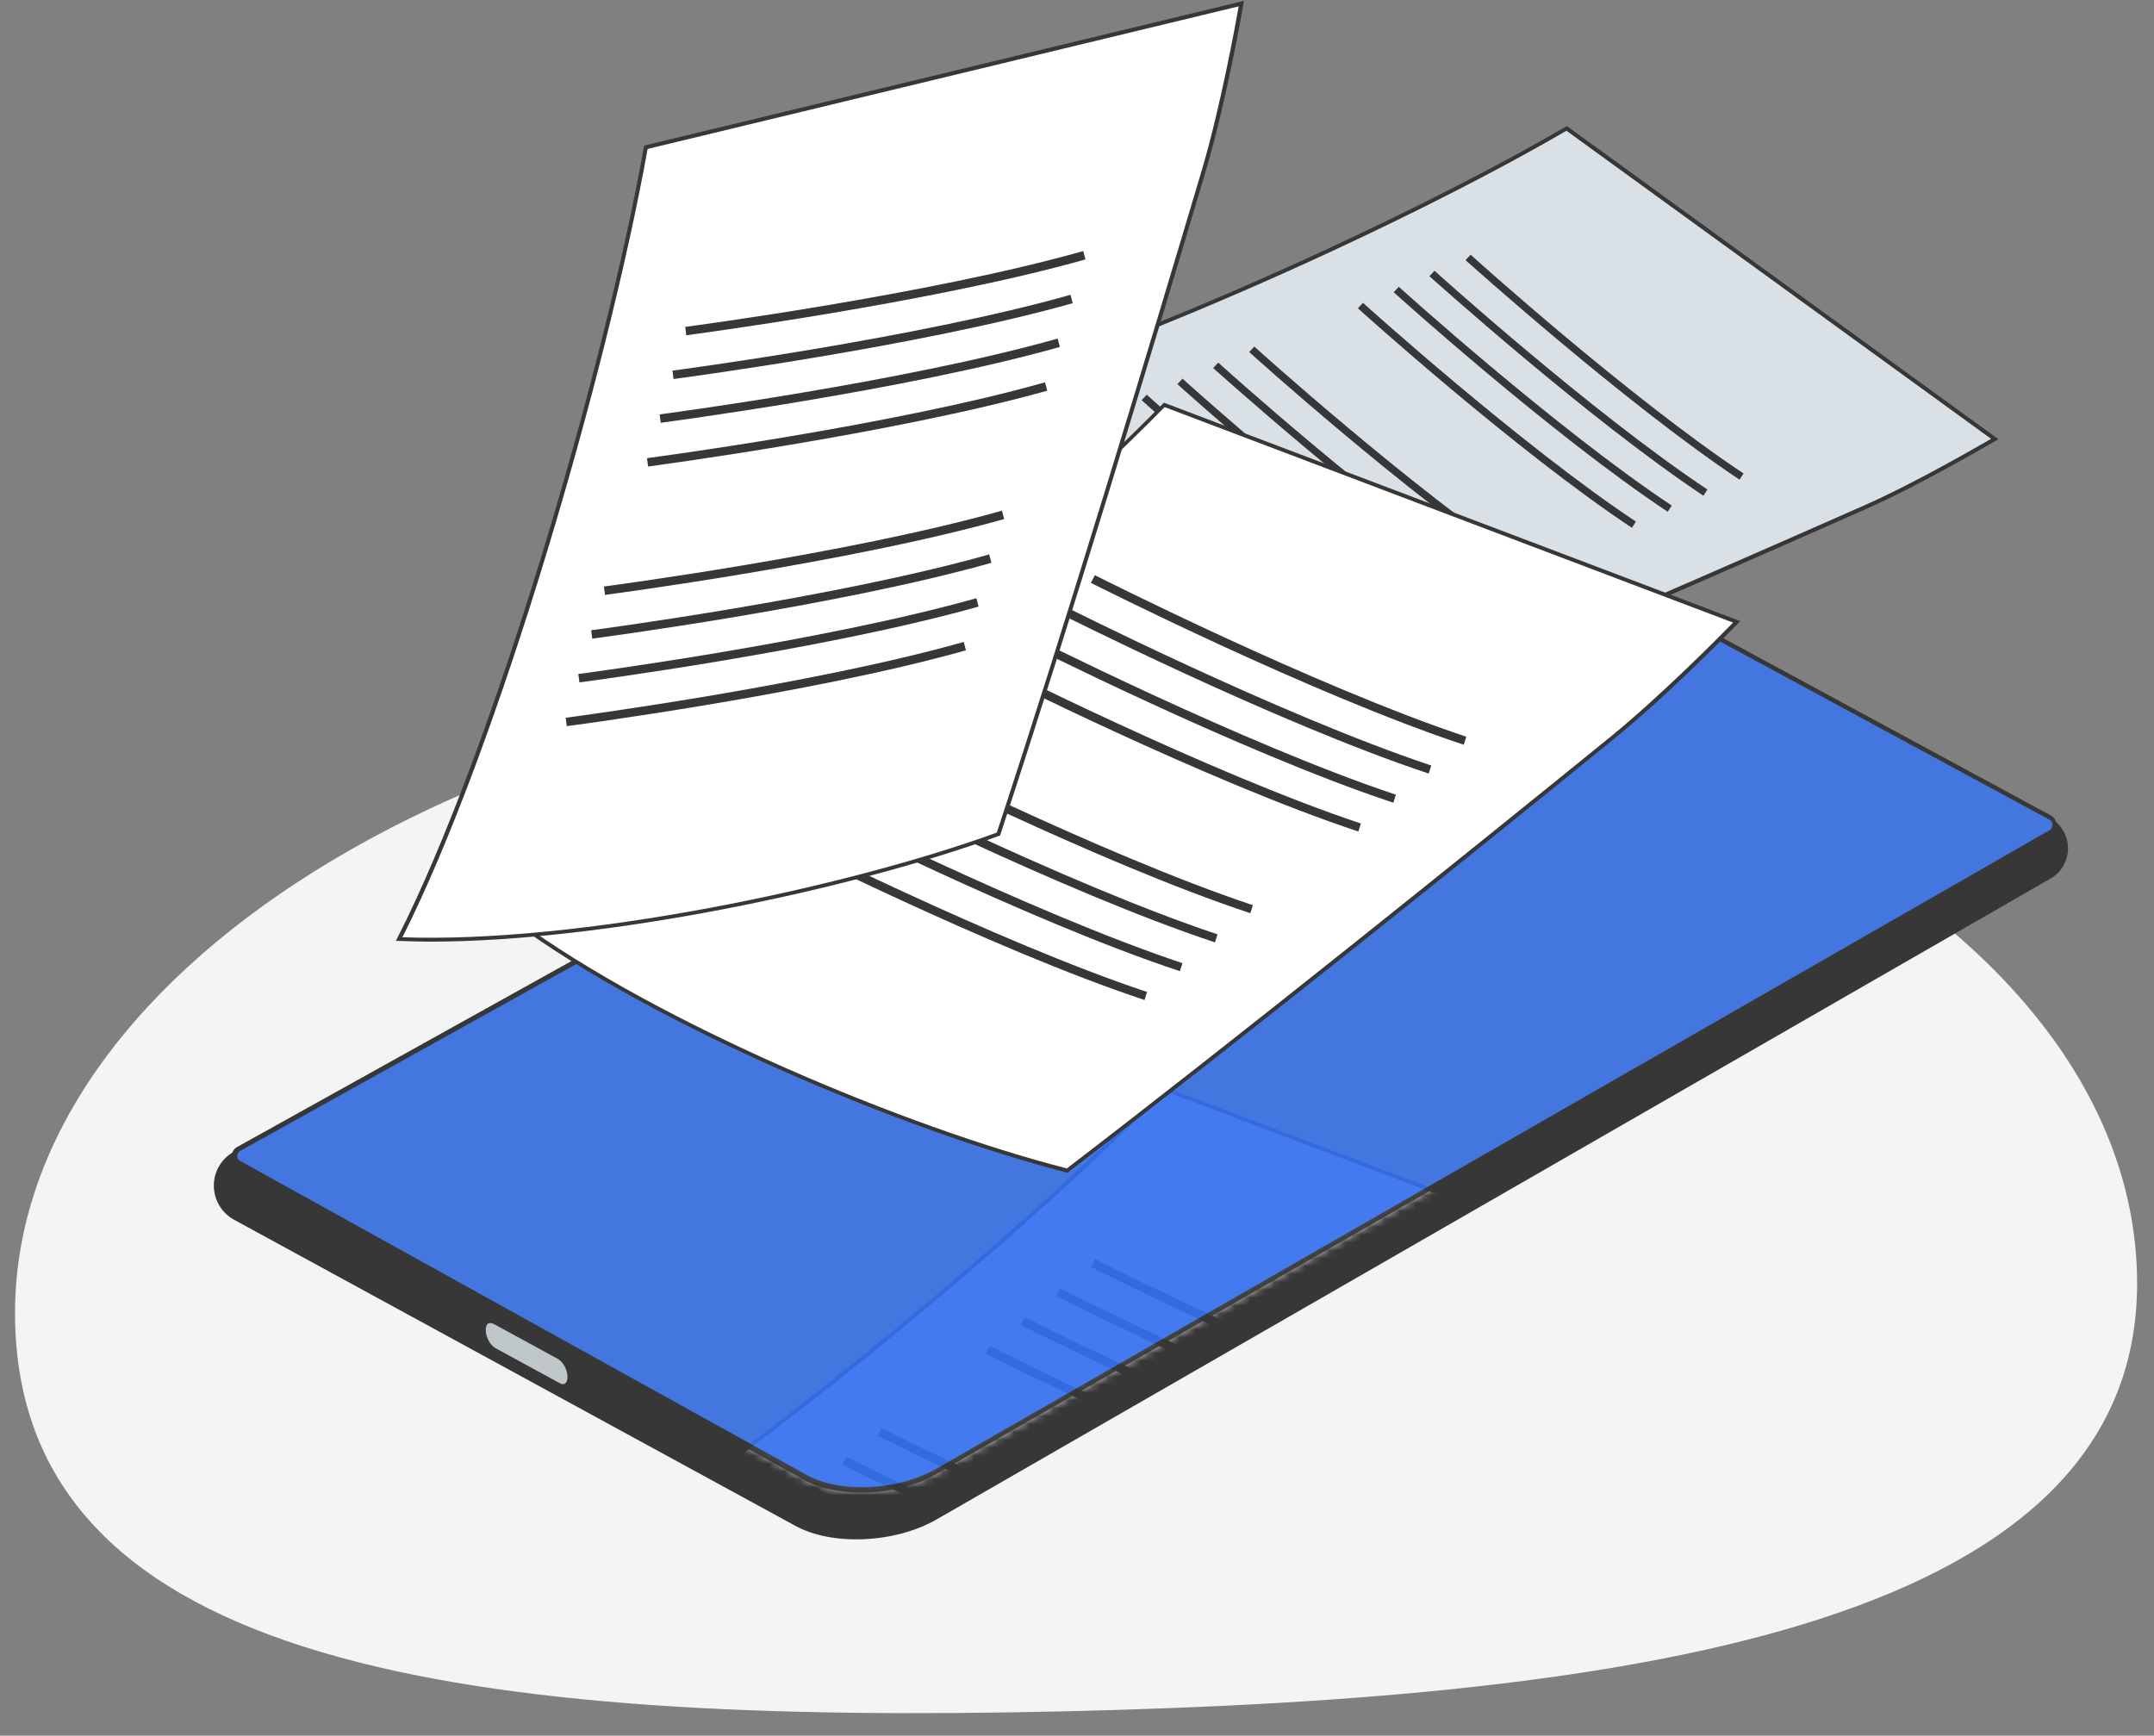
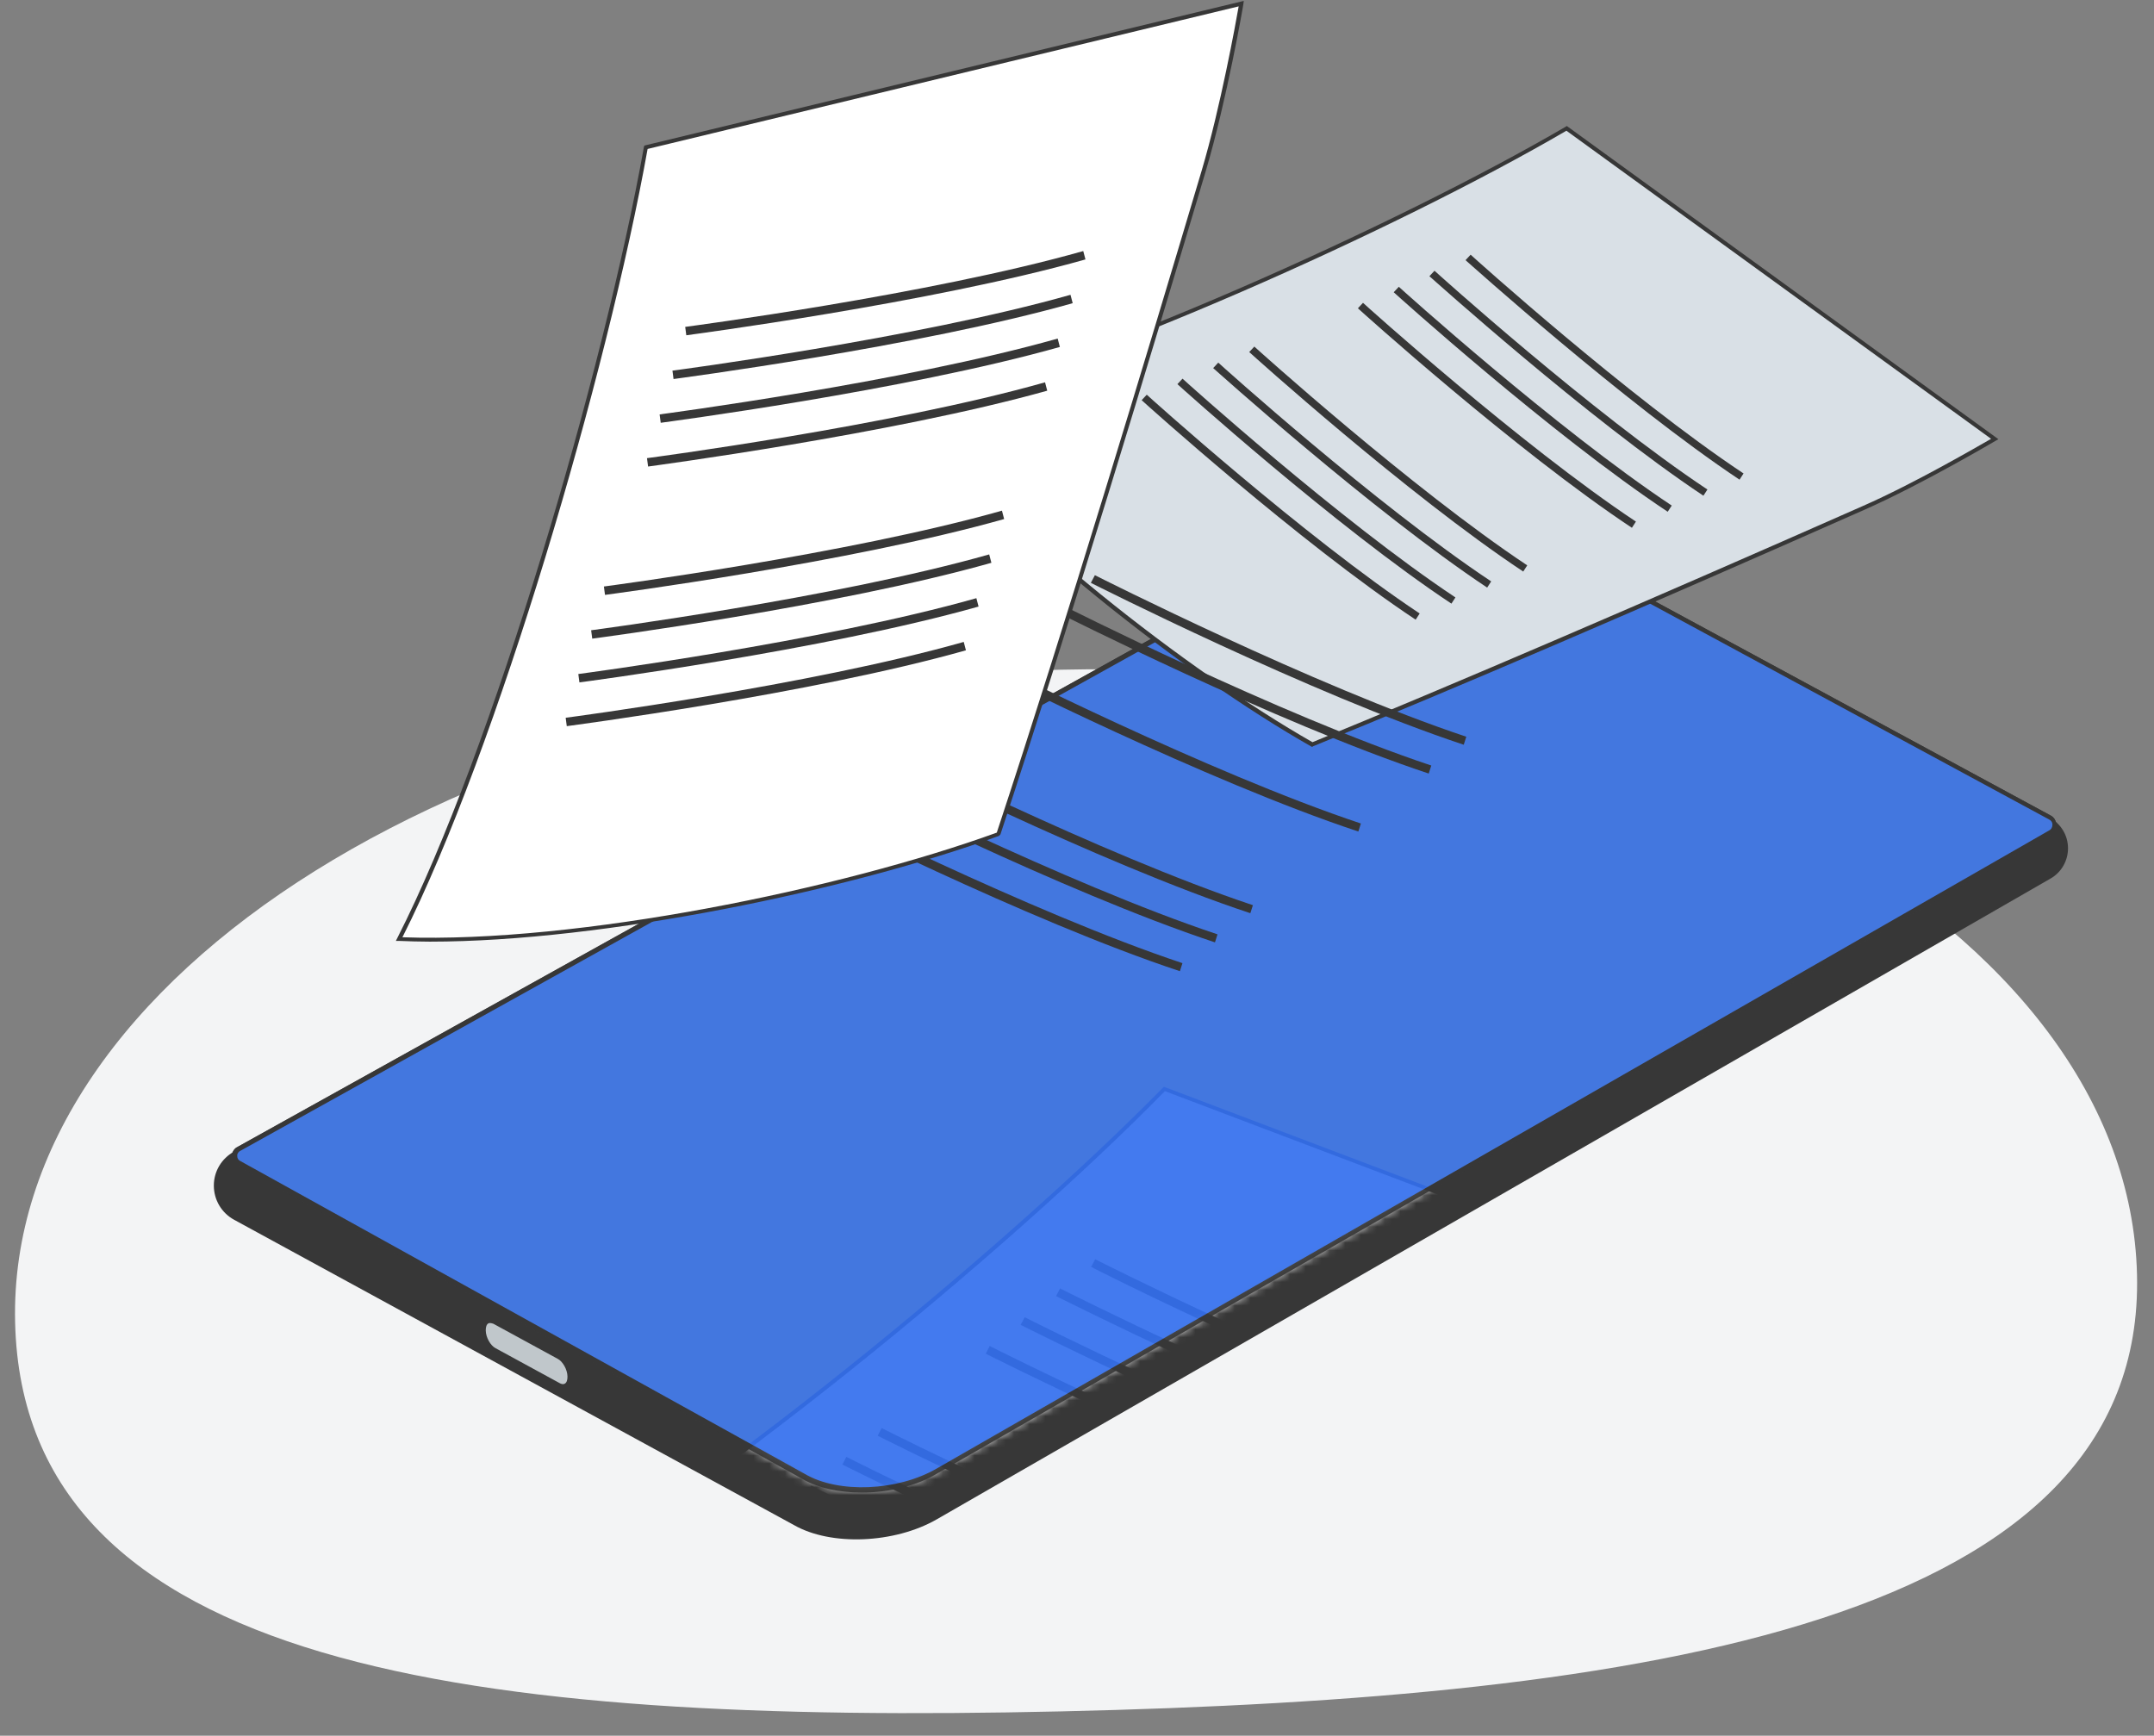
<svg xmlns="http://www.w3.org/2000/svg" width="273" height="220" viewBox="0 0 273 220" fill="none">
  <rect x="0" y="0" width="273" height="220" fill="#808080" stroke="none" />
  <path d="M270.847 161.557C271.905 205.579 208.768 215.24 134.505 216.918C60.241 218.596 2.974 211.655 1.916 167.632C0.858 123.61 60.202 86.563 134.466 84.885C208.729 83.208 269.789 117.535 270.847 161.557Z" fill="#F3F4F5" />
  <path d="M190.288 66.02C185.618 63.339 177.526 63.663 172.162 66.759L29.645 145.974C28.073 146.853 27.102 148.47 27.102 150.273C27.102 152.075 28.073 153.739 29.691 154.617L100.626 193.3C105.296 195.981 113.388 195.657 118.752 192.561L259.882 111.358C261.269 110.573 262.102 109.094 262.102 107.522C262.102 105.905 261.223 104.426 259.789 103.64L190.288 66.02Z" fill="#373737" />
  <path d="M259.805 103.686C260.544 104.102 260.544 105.165 259.805 105.627L118.814 186.506C113.774 189.418 106.144 189.695 101.797 187.199L30.307 147.499C29.614 147.13 29.567 146.159 30.169 145.697L172.13 66.759C177.495 63.663 185.633 63.339 190.257 66.02L259.805 103.686C259.805 103.64 259.805 103.64 259.805 103.686Z" fill="#FFD936" />
  <path d="M109.24 189.187C106.419 189.187 103.691 188.632 101.657 187.431L30.121 147.777C29.705 147.546 29.427 147.13 29.381 146.668C29.335 146.205 29.566 145.743 29.936 145.466L171.944 66.482C177.4 63.339 185.678 63.016 190.394 65.742L259.895 103.363C260.358 103.594 260.589 104.056 260.635 104.564C260.635 105.073 260.358 105.581 259.895 105.812L118.905 186.691C116.223 188.355 112.616 189.187 109.24 189.187ZM30.352 145.928C30.121 146.113 30.028 146.344 30.075 146.575C30.075 146.852 30.259 147.083 30.491 147.176L102.026 186.83C106.281 189.325 113.772 189.002 118.72 186.136L259.71 105.258C259.988 105.119 260.127 104.842 260.127 104.518C260.127 104.241 259.988 104.01 259.71 103.871L190.163 66.251C185.585 63.617 177.585 63.94 172.314 66.99L30.352 145.928Z" fill="#373737" />
  <mask id="mask0_1_119991" style="mask-type:luminance" maskUnits="userSpaceOnUse" x="29" y="64" width="232" height="125">
    <path d="M259.805 103.686C260.544 104.102 260.544 105.165 259.805 105.627L118.814 186.506C113.774 189.418 106.144 189.695 101.797 187.2L30.307 147.5C29.614 147.13 29.567 146.159 30.169 145.697L172.13 66.759C177.495 63.663 185.633 63.339 190.257 66.02L259.805 103.686C259.805 103.64 259.805 103.64 259.805 103.686Z" fill="white" />
  </mask>
  <g mask="url(#mask0_1_119991)">
    <path d="M65.094 203.283C87.983 190.804 126.364 159.655 147.589 138.071L220.142 165.57C220.142 165.57 211.541 174.444 204.281 180.36C186.94 194.456 158.594 217.333 135.335 235.126C114.988 229.904 83.128 216.64 65.094 203.283Z" fill="white" />
    <path d="M135.343 235.403L135.205 235.357C114.72 230.089 82.813 216.732 64.917 203.468L64.594 203.237L64.964 203.052C88.269 190.342 127.112 158.499 147.366 137.887L147.505 137.748L147.644 137.794L220.567 165.432L220.289 165.709C220.197 165.801 211.596 174.675 204.382 180.498C185.238 196.073 157.724 218.211 135.39 235.265L135.343 235.403ZM65.565 203.283C83.414 216.408 114.905 229.58 135.251 234.803C157.539 217.749 185.007 195.657 204.105 180.129C210.579 174.86 218.162 167.188 219.688 165.617L147.644 138.303C127.436 158.915 88.917 190.435 65.565 203.283Z" fill="#373737" />
    <path d="M111.234 181.977L111.743 181.007C112.02 181.145 139.534 195.056 158.817 201.48L158.493 202.497C139.072 196.073 111.512 182.116 111.234 181.977Z" fill="#373737" />
    <path d="M106.758 185.628L107.266 184.658C107.544 184.796 135.058 198.707 154.34 205.132L154.017 206.148C134.642 199.724 107.035 185.767 106.758 185.628Z" fill="#373737" />
    <path d="M102.305 189.279L102.813 188.309C103.091 188.447 130.605 202.358 149.887 208.783L149.564 209.799C130.142 203.375 102.582 189.418 102.305 189.279Z" fill="#373737" />
    <path d="M138.289 160.579L138.798 159.608C139.075 159.747 166.589 173.658 185.872 180.082L185.548 181.099C166.173 174.675 138.567 160.764 138.289 160.579Z" fill="#373737" />
    <path d="M133.844 164.276L134.352 163.306C134.63 163.444 162.144 177.355 181.426 183.78L181.103 184.796C161.727 178.372 134.121 164.415 133.844 164.276Z" fill="#373737" />
    <path d="M129.359 167.927L129.868 166.957C130.145 167.095 157.659 181.007 176.942 187.431L176.618 188.447C157.243 182.023 129.637 168.066 129.359 167.927Z" fill="#373737" />
    <path d="M124.93 171.578L125.438 170.608C125.716 170.747 153.23 184.658 172.512 191.082L172.189 192.099C152.813 185.674 125.207 171.717 124.93 171.578Z" fill="#373737" />
  </g>
  <g opacity="0.92">
    <path d="M259.805 103.686C260.544 104.102 260.544 105.165 259.805 105.627L118.814 186.506C113.774 189.418 106.144 189.695 101.797 187.199L30.307 147.499C29.614 147.13 29.567 146.159 30.169 145.697L172.13 66.759C177.495 63.663 185.633 63.339 190.257 66.02L259.805 103.686C259.805 103.64 259.805 103.64 259.805 103.686Z" fill="#336FEE" />
    <path d="M109.24 189.187C106.419 189.187 103.691 188.632 101.657 187.431L30.121 147.777C29.705 147.546 29.427 147.13 29.381 146.668C29.335 146.205 29.566 145.743 29.936 145.466L171.944 66.482C177.4 63.339 185.678 63.016 190.394 65.742L259.895 103.363C260.358 103.594 260.589 104.056 260.635 104.564C260.635 105.073 260.358 105.581 259.895 105.812L118.905 186.691C116.223 188.355 112.616 189.187 109.24 189.187ZM30.352 145.928C30.121 146.113 30.028 146.344 30.075 146.575C30.075 146.852 30.259 147.083 30.491 147.176L102.026 186.83C106.281 189.325 113.772 189.002 118.72 186.136L259.71 105.258C259.988 105.119 260.127 104.842 260.127 104.518C260.127 104.241 259.988 104.01 259.71 103.871L190.163 66.251C185.585 63.617 177.585 63.94 172.314 66.99L30.352 145.928Z" fill="#373737" />
  </g>
  <path d="M70.761 172.04L62.623 167.604C61.883 167.188 61.328 167.65 61.328 168.62C61.328 169.591 61.975 170.7 62.715 171.116L70.854 175.553C71.594 175.969 72.149 175.507 72.149 174.536C72.102 173.566 71.501 172.456 70.761 172.04Z" fill="#C0C7CB" />
  <path d="M71.368 175.922C71.183 175.922 70.952 175.876 70.767 175.738L62.628 171.301C61.796 170.839 61.148 169.683 61.148 168.62C61.148 168.019 61.333 167.557 61.703 167.326C62.027 167.141 62.397 167.141 62.813 167.372L70.952 171.809C71.784 172.271 72.431 173.427 72.431 174.49C72.431 175.091 72.246 175.553 71.876 175.784C71.692 175.922 71.507 175.922 71.368 175.922ZM62.12 167.696C62.027 167.696 61.981 167.696 61.888 167.742C61.657 167.881 61.565 168.204 61.565 168.62C61.565 169.498 62.166 170.561 62.813 170.885L70.952 175.322C71.137 175.414 71.368 175.507 71.599 175.368C71.83 175.229 71.923 174.906 71.923 174.49C71.923 173.612 71.322 172.549 70.674 172.225L62.536 167.788C62.397 167.742 62.258 167.696 62.12 167.696Z" fill="#373737" />
  <path d="M115.055 51.924C136.973 46.701 176.047 29.416 198.567 16.291L252.809 55.621C252.809 55.621 243.606 61.075 236.208 64.356C218.59 72.166 189.781 84.83 166.337 94.397C150.568 85.431 127.031 67.175 115.055 51.924Z" fill="#D9E0E6" />
  <path d="M166.3 94.674L166.207 94.628C150.3 85.616 126.763 67.222 114.833 52.109L114.602 51.785L114.971 51.693C137.306 46.378 176.889 28.631 198.438 16.06L198.576 15.967L253.28 55.667L252.957 55.852C252.864 55.898 243.662 61.352 236.356 64.587C208.38 76.973 184.195 87.372 166.438 94.582L166.3 94.674ZM115.48 52.062C127.41 67.037 150.624 85.107 166.346 94.073C184.056 86.817 208.195 76.465 236.125 64.125C242.645 61.26 250.644 56.592 252.355 55.621L198.53 16.568C177.074 29.093 137.861 46.655 115.48 52.062Z" fill="#373737" />
  <path d="M158.328 44.621L158.975 43.928C159.16 44.113 178.952 61.953 193.564 71.658L193.056 72.444C178.351 62.692 158.513 44.806 158.328 44.621Z" fill="#373737" />
  <path d="M153.758 46.655L154.405 45.962C154.59 46.147 174.382 63.986 188.994 73.692L188.485 74.477C173.827 64.726 153.989 46.84 153.758 46.655Z" fill="#373737" />
  <path d="M149.227 48.689L149.874 47.995C150.059 48.18 169.85 66.02 184.463 75.725L183.954 76.511C169.249 66.759 149.412 48.873 149.227 48.689Z" fill="#373737" />
  <path d="M144.695 50.722L145.343 50.029C145.528 50.214 165.319 68.053 179.931 77.759L179.423 78.544C164.718 68.793 144.88 50.907 144.695 50.722Z" fill="#373737" />
  <path d="M185.742 32.975L186.39 32.282C186.575 32.467 206.366 50.306 220.978 60.012L220.47 60.798C205.765 51 185.927 33.114 185.742 32.975Z" fill="#373737" />
  <path d="M181.164 35.009L181.811 34.316C181.996 34.5 201.788 52.34 216.4 62.045L215.892 62.831C201.233 53.079 181.395 35.194 181.164 35.009Z" fill="#373737" />
  <path d="M176.641 37.042L177.288 36.349C177.473 36.534 197.264 54.374 211.877 64.079L211.368 64.865C196.663 55.113 176.826 37.227 176.641 37.042Z" fill="#373737" />
  <path d="M172.102 39.076L172.749 38.382C172.934 38.567 192.725 56.407 207.338 66.112L206.829 66.898C192.124 57.146 172.287 39.261 172.102 39.076Z" fill="#373737" />
-   <path d="M65.062 116.535C87.952 104.056 126.333 72.906 147.558 51.323L220.111 78.822C220.111 78.822 211.51 87.695 204.25 93.611C186.909 107.707 158.563 130.584 135.304 148.378C114.957 143.201 83.097 129.937 65.062 116.535Z" fill="white" />
-   <path d="M135.305 148.655L135.166 148.609C114.681 143.34 82.775 129.983 64.879 116.719L64.602 116.534L64.972 116.35C88.277 103.64 127.12 71.797 147.374 51.184L147.513 51.046L147.652 51.092L220.575 78.729L220.297 79.007C220.205 79.099 211.604 87.973 204.39 93.796C185.246 109.371 157.686 131.509 135.397 148.562L135.305 148.655ZM65.526 116.581C83.376 129.706 114.866 142.878 135.213 148.1C157.455 131.046 184.922 108.955 204.066 93.426C210.54 88.157 218.124 80.486 219.65 78.914L147.605 51.6C127.398 72.166 88.878 103.732 65.526 116.581Z" fill="#373737" />
  <path d="M111.211 95.229L111.72 94.258C111.997 94.397 139.511 108.308 158.794 114.732L158.47 115.749C139.048 109.325 111.488 95.367 111.211 95.229Z" fill="#373737" />
  <path d="M106.727 98.926L107.235 97.956C107.513 98.094 135.026 112.005 154.309 118.429L153.986 119.446C134.61 113.022 107.004 99.065 106.727 98.926Z" fill="#373737" />
  <path d="M102.281 102.577L102.79 101.607C103.067 101.745 130.581 115.656 149.864 122.08L149.54 123.097C130.119 116.673 102.559 102.716 102.281 102.577Z" fill="#373737" />
-   <path d="M97.797 106.228L98.305 105.258C98.583 105.396 126.097 119.308 145.38 125.732L145.056 126.748C125.681 120.324 98.074 106.367 97.797 106.228Z" fill="#373737" />
  <path d="M138.258 73.876L138.766 72.906C139.044 73.045 166.558 86.956 185.84 93.38L185.517 94.397C166.142 87.972 138.535 74.015 138.258 73.876Z" fill="#373737" />
  <path d="M133.82 77.528L134.329 76.557C134.606 76.696 162.12 90.607 181.403 97.031L181.079 98.048C161.704 91.624 134.098 77.666 133.82 77.528Z" fill="#373737" />
-   <path d="M129.336 81.225L129.845 80.254C130.122 80.393 157.636 94.304 176.919 100.728L176.595 101.745C157.22 95.321 129.613 81.364 129.336 81.225Z" fill="#373737" />
  <path d="M124.898 84.876L125.407 83.906C125.685 84.044 153.198 97.955 172.481 104.379L172.157 105.396C152.782 98.972 125.176 85.015 124.898 84.876Z" fill="#373737" />
  <path d="M50.586 119.03C62.424 95.829 76.528 48.458 81.891 18.694L157.312 0.485C157.312 0.485 155.231 12.686 152.549 21.652C146.167 43.05 135.671 77.944 126.515 105.766C106.816 112.883 73.059 119.908 50.586 119.03Z" fill="white" />
-   <path d="M54.472 119.354C53.131 119.354 51.837 119.308 50.588 119.261H50.172L50.357 118.892C62.426 95.229 76.53 47.071 81.616 18.602L81.662 18.463L81.801 18.417L157.637 0.115L157.591 0.485C157.591 0.623 155.464 12.778 152.828 21.652C145.8 45.315 135.58 79.099 126.794 105.766L126.748 105.905L126.609 105.951C107.835 112.791 76.622 119.354 54.472 119.354ZM51.004 118.799C73.154 119.585 106.587 112.699 126.332 105.535C135.118 78.914 145.291 45.176 152.32 21.56C154.678 13.61 156.62 2.934 156.99 0.808L82.079 18.879C76.992 47.256 63.027 94.998 51.004 118.799Z" fill="#373737" />
+   <path d="M54.472 119.354C53.131 119.354 51.837 119.308 50.588 119.261H50.172L50.357 118.892C62.426 95.229 76.53 47.071 81.616 18.602L81.662 18.463L81.801 18.417L157.637 0.115L157.591 0.485C157.591 0.623 155.464 12.778 152.828 21.652C145.8 45.315 135.58 79.099 126.794 105.766L126.609 105.951C107.835 112.791 76.622 119.354 54.472 119.354ZM51.004 118.799C73.154 119.585 106.587 112.699 126.332 105.535C135.118 78.914 145.291 45.176 152.32 21.56C154.678 13.61 156.62 2.934 156.99 0.808L82.079 18.879C76.992 47.256 63.027 94.998 51.004 118.799Z" fill="#373737" />
  <path d="M76.678 75.402L76.539 74.339C76.863 74.293 107.428 70.272 126.989 64.726L127.266 65.789C107.66 71.335 77.001 75.356 76.678 75.402Z" fill="#373737" />
  <path d="M75.061 80.948L74.922 79.885C75.246 79.839 105.811 75.818 125.372 70.272L125.649 71.335C106.043 76.881 75.384 80.902 75.061 80.948Z" fill="#373737" />
  <path d="M73.436 86.494L73.297 85.431C73.621 85.385 104.186 81.364 123.747 75.818L124.024 76.881C104.418 82.427 73.759 86.448 73.436 86.494Z" fill="#373737" />
  <path d="M71.834 92.04L71.695 90.977C72.019 90.93 102.585 86.91 122.145 81.364L122.422 82.427C102.816 87.973 72.158 91.993 71.834 92.04Z" fill="#373737" />
  <path d="M86.983 42.496L86.844 41.433C87.167 41.386 117.733 37.366 137.293 31.82L137.571 32.883C117.964 38.428 87.26 42.449 86.983 42.496Z" fill="#373737" />
  <path d="M85.365 48.042L85.227 46.979C85.55 46.932 116.116 42.912 135.676 37.366L135.954 38.429C116.347 43.975 85.643 47.995 85.365 48.042Z" fill="#373737" />
  <path d="M83.74 53.588L83.602 52.525C83.925 52.478 114.491 48.458 134.051 42.912L134.329 43.975C114.722 49.521 84.018 53.541 83.74 53.588Z" fill="#373737" />
  <path d="M82.139 59.133L82 58.071C82.324 58.024 112.889 54.004 132.45 48.458L132.727 49.52C113.121 55.02 82.416 59.087 82.139 59.133Z" fill="#373737" />
</svg>